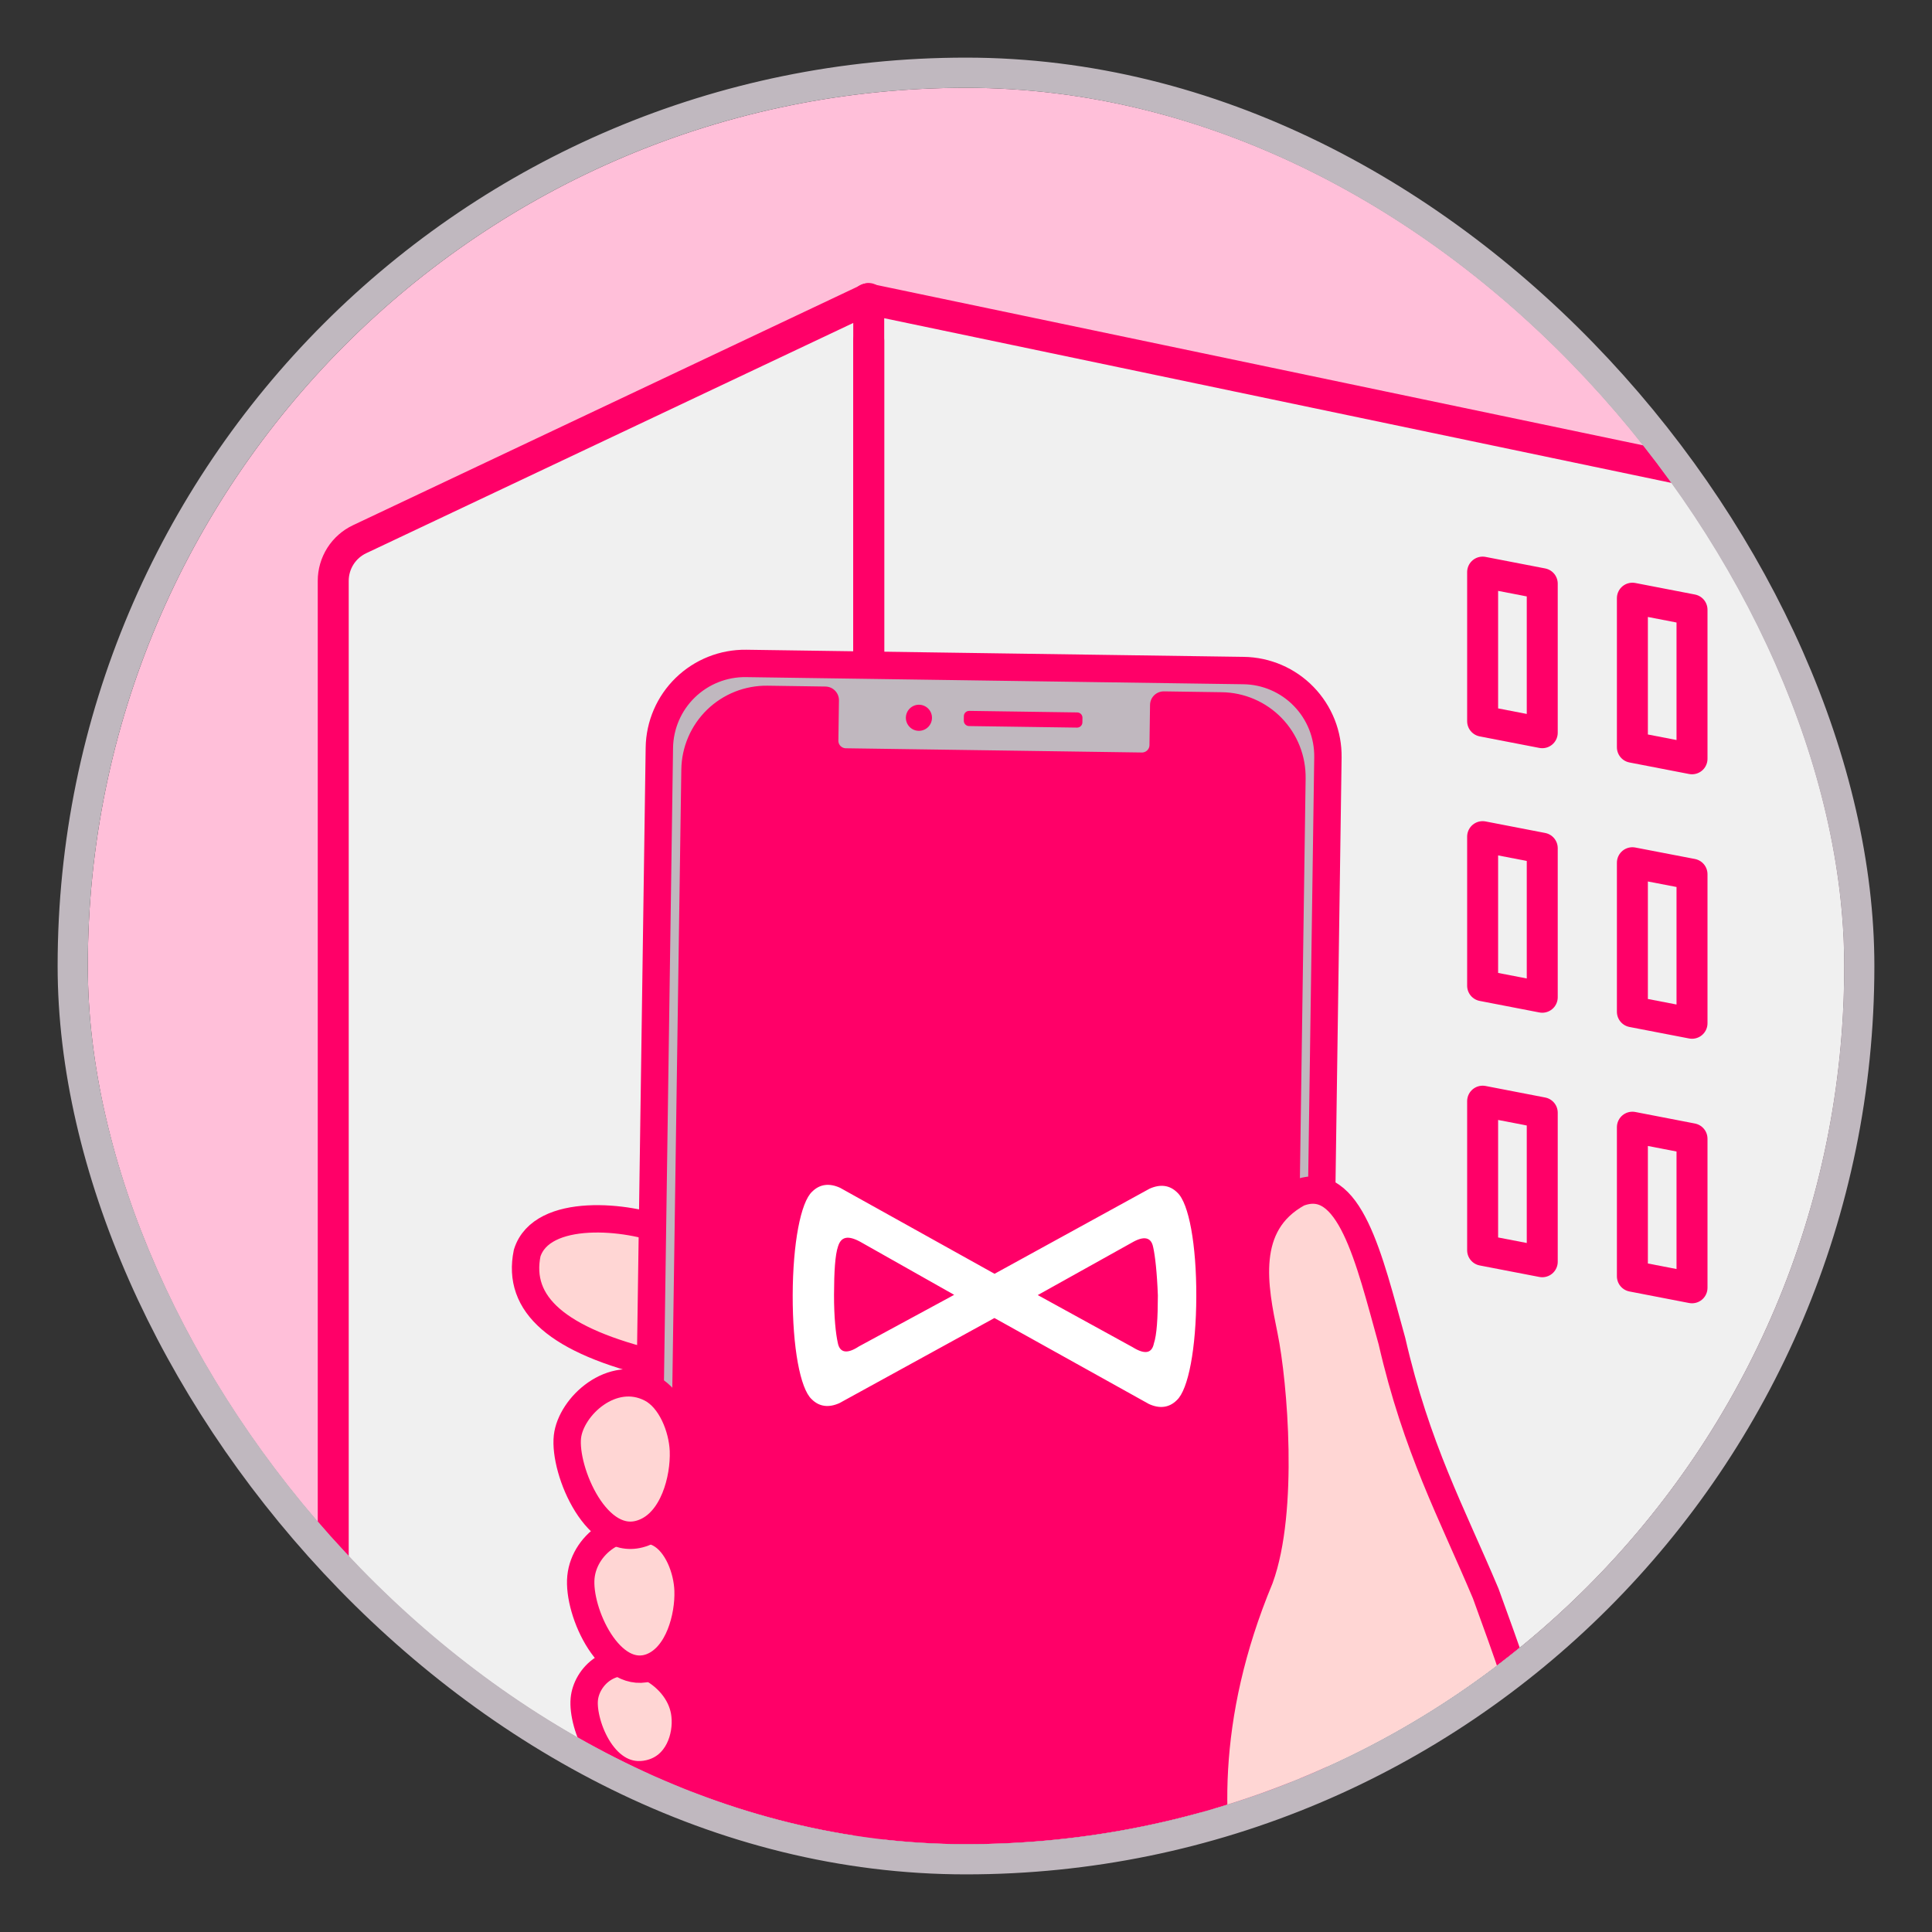
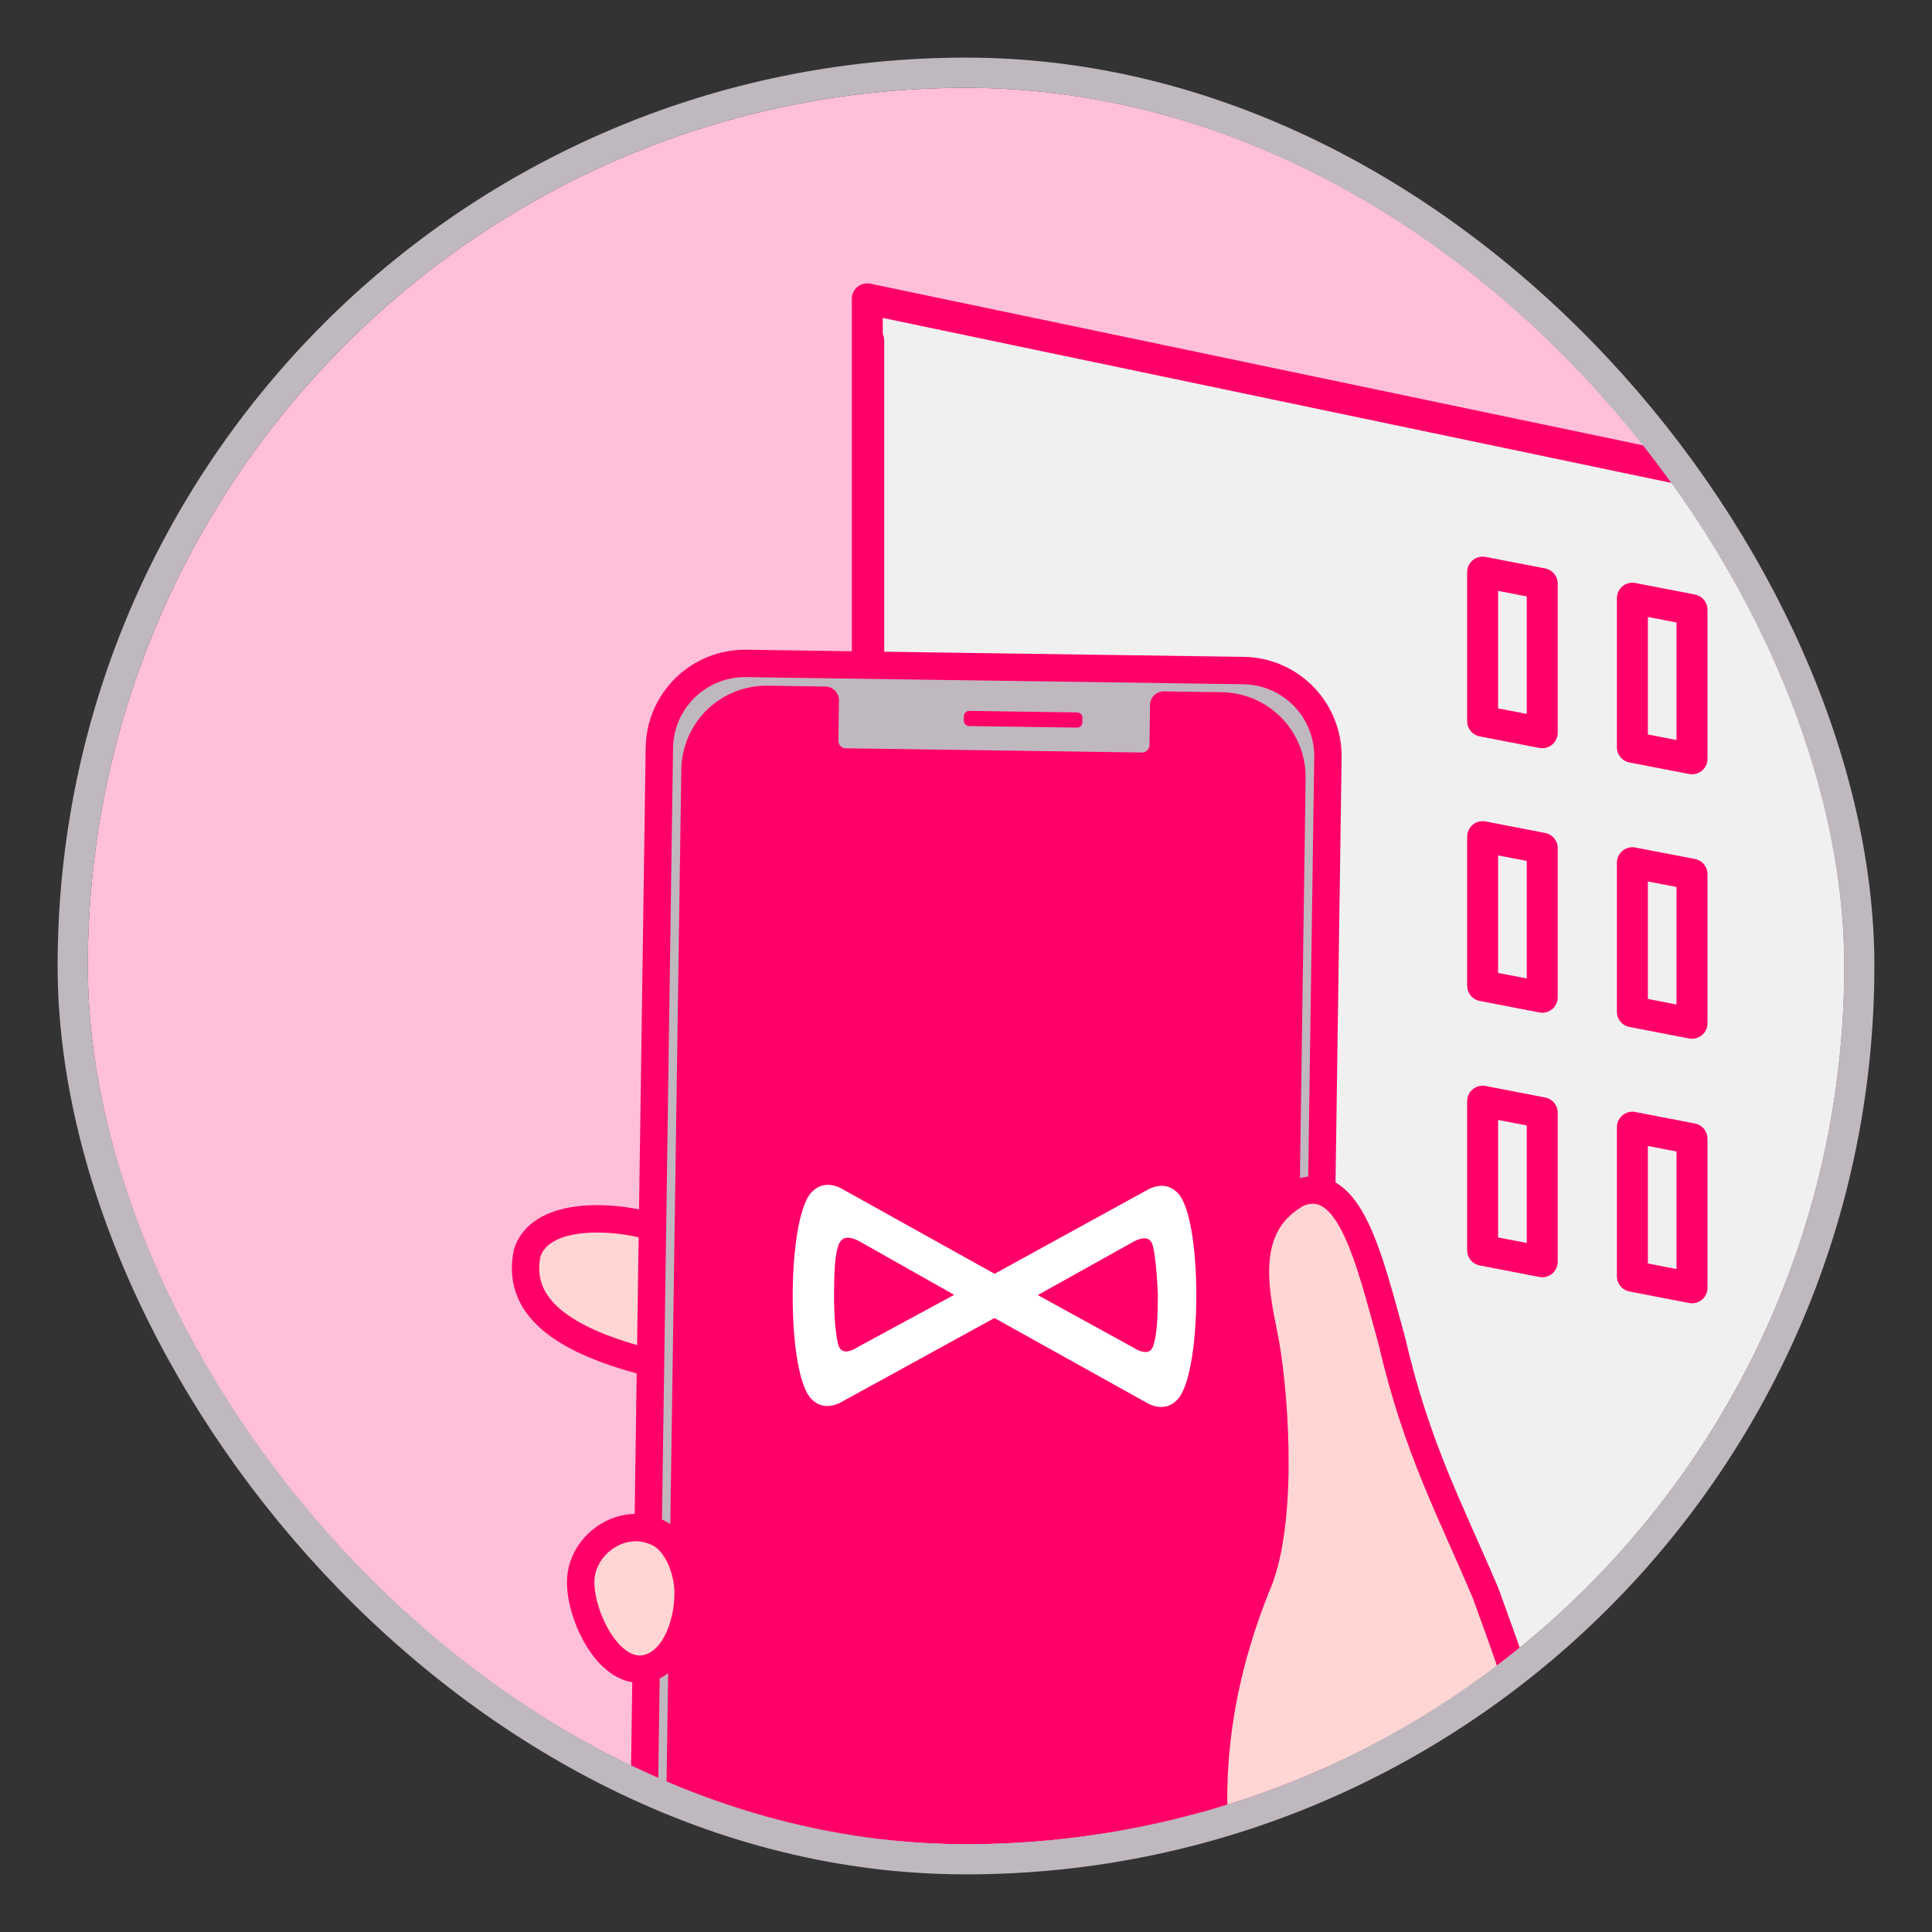
<svg xmlns="http://www.w3.org/2000/svg" width="64" height="64" viewBox="0 0 64 64" fill="none">
  <rect x="0" y="0" width="64" height="64" fill="#333333" stroke="none" />
  <g clip-path="url(#clip0_785_5911)">
    <rect x="2.909" y="2.909" width="58.182" height="58.182" rx="29.091" fill="#FFBFD9" />
    <path d="M28.73 83.151H68.79V19.521C68.791 19.17 68.67 18.83 68.449 18.558C68.228 18.286 67.919 18.098 67.576 18.027L28.73 9.9V83.151Z" fill="#F0F0F0" stroke="#FF0068" stroke-width="1.026" stroke-linecap="round" stroke-linejoin="round" />
-     <path d="M28.778 83.152H11.039V19.241C11.039 18.952 11.121 18.669 11.276 18.424C11.431 18.18 11.653 17.984 11.915 17.861L28.778 9.888V83.152Z" fill="#F0F0F0" stroke="#FF0068" stroke-width="1.026" stroke-linecap="round" stroke-linejoin="round" />
    <path d="M28.778 11.286V80.903" stroke="#FF0068" stroke-width="1.026" stroke-linecap="round" stroke-linejoin="round" />
    <path d="M54.075 24.754L56.05 25.136V20.198L54.075 19.816V24.754Z" fill="#F0F0F0" stroke="#FF0068" stroke-width="1.026" stroke-linecap="round" stroke-linejoin="round" />
    <path d="M49.114 23.89L51.089 24.272V19.334L49.114 18.952V23.89Z" fill="#F0F0F0" stroke="#FF0068" stroke-width="1.026" stroke-linecap="round" stroke-linejoin="round" />
-     <path d="M54.075 33.516L56.05 33.897V28.959L54.075 28.579V33.516Z" fill="#F0F0F0" stroke="#FF0068" stroke-width="1.026" stroke-linecap="round" stroke-linejoin="round" />
+     <path d="M54.075 33.516L56.05 33.897V28.959L54.075 28.579Z" fill="#F0F0F0" stroke="#FF0068" stroke-width="1.026" stroke-linecap="round" stroke-linejoin="round" />
    <path d="M49.114 32.653L51.089 33.035V28.097L49.114 27.715V32.653Z" fill="#F0F0F0" stroke="#FF0068" stroke-width="1.026" stroke-linecap="round" stroke-linejoin="round" />
    <path d="M54.075 42.278L56.05 42.66V37.722L54.075 37.34V42.278Z" fill="#F0F0F0" stroke="#FF0068" stroke-width="1.026" stroke-linecap="round" stroke-linejoin="round" />
    <path d="M49.114 41.416L51.089 41.797V36.86L49.114 36.478V41.416Z" fill="#F0F0F0" stroke="#FF0068" stroke-width="1.026" stroke-linecap="round" stroke-linejoin="round" />
-     <path d="M39.286 52.249L41.261 52.631V47.694L39.286 47.312V52.249Z" fill="#F0F0F0" stroke="#FF0068" stroke-width="1.026" stroke-linecap="round" stroke-linejoin="round" />
    <path d="M22.066 40.796C22.696 41.061 22.943 42.212 23.025 43.029C23.133 44.053 22.675 44.651 21.797 45.206C18.448 44.416 17.117 43.201 17.463 41.51C17.946 39.978 20.828 40.276 22.066 40.796Z" fill="#FFD6D4" stroke="#FF0068" stroke-width="0.907" stroke-linecap="round" stroke-linejoin="round" />
    <path d="M24.722 21.98L41.196 22.217C42.763 22.239 44.015 23.527 43.992 25.093L43.386 67.377C43.364 68.944 42.076 70.196 40.509 70.173L24.035 69.937C22.468 69.915 21.217 68.627 21.239 67.06L21.845 24.776C21.867 23.209 23.156 21.958 24.722 21.98Z" fill="#FF0068" />
    <path d="M24.719 21.977L41.197 22.213C41.569 22.218 41.936 22.297 42.278 22.444C42.62 22.592 42.93 22.805 43.189 23.073C43.448 23.34 43.652 23.655 43.79 24.002C43.927 24.348 43.994 24.718 43.989 25.09L43.383 67.377C43.378 67.749 43.3 68.117 43.153 68.46C43.005 68.802 42.792 69.111 42.526 69.371C42.259 69.631 41.943 69.835 41.597 69.973C41.251 70.111 40.882 70.178 40.509 70.173L24.031 69.937C23.279 69.926 22.562 69.617 22.038 69.078C21.513 68.538 21.225 67.812 21.236 67.06L21.842 24.773C21.852 24.02 22.162 23.303 22.701 22.779C23.241 22.255 23.966 21.966 24.719 21.977ZM22.427 66.37C22.418 66.997 22.658 67.601 23.095 68.05C23.531 68.5 24.128 68.757 24.755 68.766L39.816 68.982C40.443 68.991 41.047 68.751 41.496 68.314C41.945 67.878 42.203 67.28 42.212 66.654L42.797 25.783C42.802 25.473 42.746 25.164 42.632 24.876C42.517 24.587 42.347 24.324 42.131 24.101C41.915 23.878 41.657 23.7 41.372 23.577C41.087 23.454 40.78 23.388 40.469 23.384L38.55 23.356L38.531 24.688C38.529 24.875 38.452 25.052 38.318 25.183C38.184 25.312 38.005 25.384 37.818 25.381L28.012 25.241C27.825 25.238 27.648 25.161 27.518 25.028C27.388 24.894 27.316 24.714 27.319 24.528L27.338 23.196L25.419 23.168C25.108 23.164 24.8 23.221 24.512 23.335C24.223 23.45 23.96 23.621 23.737 23.837C23.515 24.054 23.337 24.312 23.215 24.597C23.092 24.883 23.027 25.189 23.023 25.5L22.427 66.37Z" fill="#C0B8BF" stroke="#FF0068" stroke-width="0.907" stroke-linecap="round" stroke-linejoin="round" />
    <path d="M32.107 23.549L35.685 23.6C35.782 23.602 35.86 23.681 35.858 23.779L35.856 23.93C35.855 24.027 35.775 24.104 35.678 24.103L32.1 24.052C32.003 24.05 31.925 23.97 31.927 23.873L31.929 23.722C31.93 23.625 32.01 23.548 32.107 23.549Z" fill="#FF0068" />
-     <path d="M30.434 24.21C30.196 24.207 30.005 24.01 30.008 23.772C30.012 23.533 30.208 23.342 30.447 23.345C30.686 23.349 30.877 23.545 30.873 23.784C30.87 24.023 30.673 24.213 30.434 24.21Z" fill="#FF0068" />
    <path d="M49.939 63.828C51.881 59.535 50.593 56.628 49.217 52.788C48.086 50.103 46.927 47.981 46.11 44.426C45.35 41.686 44.711 38.847 43.003 39.524C41.114 40.562 41.552 42.668 41.875 44.249C42.198 45.83 42.549 50.046 41.731 52.287C37.883 61.535 42.511 67.7 42.511 67.7" fill="#FFD6D4" />
    <path d="M49.939 63.828C51.881 59.535 50.593 56.628 49.217 52.788C48.086 50.103 46.927 47.981 46.11 44.426C45.35 41.686 44.711 38.847 43.003 39.524C41.114 40.562 41.552 42.668 41.875 44.249C42.198 45.83 42.549 50.046 41.731 52.287C37.883 61.535 42.511 67.7 42.511 67.7" stroke="#FF0068" stroke-width="0.907" stroke-linecap="round" stroke-linejoin="round" />
-     <path d="M21.539 55.239C21.86 55.409 22.134 55.642 22.336 55.918C22.538 56.193 22.66 56.501 22.692 56.814C22.773 57.524 22.468 58.527 21.513 58.75C20.02 59.1 19.278 57.119 19.355 56.293C19.419 55.562 20.232 54.672 21.539 55.239Z" fill="#FFD6D4" stroke="#FF0068" stroke-width="0.907" stroke-linecap="round" stroke-linejoin="round" />
    <path d="M21.848 50.801C22.436 51.114 22.771 51.988 22.793 52.689C22.822 53.564 22.482 54.851 21.603 55.211C20.227 55.766 19.128 53.402 19.244 52.242C19.36 51.081 20.694 50.192 21.848 50.801Z" fill="#FFD6D4" stroke="#FF0068" stroke-width="0.907" stroke-linecap="round" stroke-linejoin="round" />
-     <path d="M21.57 45.996C22.226 46.337 22.606 47.29 22.639 48.048C22.675 49.002 22.304 50.403 21.321 50.773C19.788 51.364 18.671 48.719 18.797 47.592C18.911 46.59 20.279 45.324 21.57 45.996Z" fill="#FFD6D4" stroke="#FF0068" stroke-width="0.907" stroke-linecap="round" stroke-linejoin="round" />
    <path d="M27.809 46.479C27.458 46.637 27.14 46.605 26.886 46.349C26.506 45.998 26.255 44.628 26.259 42.909C26.264 41.19 26.523 39.822 26.906 39.473C27.162 39.219 27.48 39.188 27.83 39.348L32.946 42.196L38.079 39.378C38.43 39.22 38.748 39.252 39.002 39.508C39.383 39.859 39.634 41.229 39.629 42.948C39.624 44.667 39.365 46.035 38.982 46.384C38.727 46.638 38.408 46.669 38.059 46.509L32.942 43.661L27.809 46.479V46.479ZM27.76 41.291C27.664 41.577 27.631 42.117 27.628 42.882C27.626 43.646 27.688 44.187 27.751 44.474C27.814 44.824 28.068 44.856 28.451 44.603L31.608 42.893L28.494 41.134C28.08 40.91 27.857 40.973 27.761 41.291L27.76 41.291ZM38.201 41.321C38.138 40.97 37.884 40.938 37.501 41.16L34.377 42.901L37.523 44.629C37.937 44.886 38.16 44.822 38.224 44.504C38.32 44.218 38.354 43.677 38.356 42.913C38.327 42.148 38.265 41.607 38.202 41.321L38.201 41.321Z" fill="white" />
  </g>
  <rect x="2.409" y="2.409" width="59.182" height="59.182" rx="29.591" stroke="#C0B8BF" />
  <defs>
    <clipPath id="clip0_785_5911">
      <rect x="2.909" y="2.909" width="58.182" height="58.182" rx="29.091" fill="white" />
    </clipPath>
  </defs>
</svg>